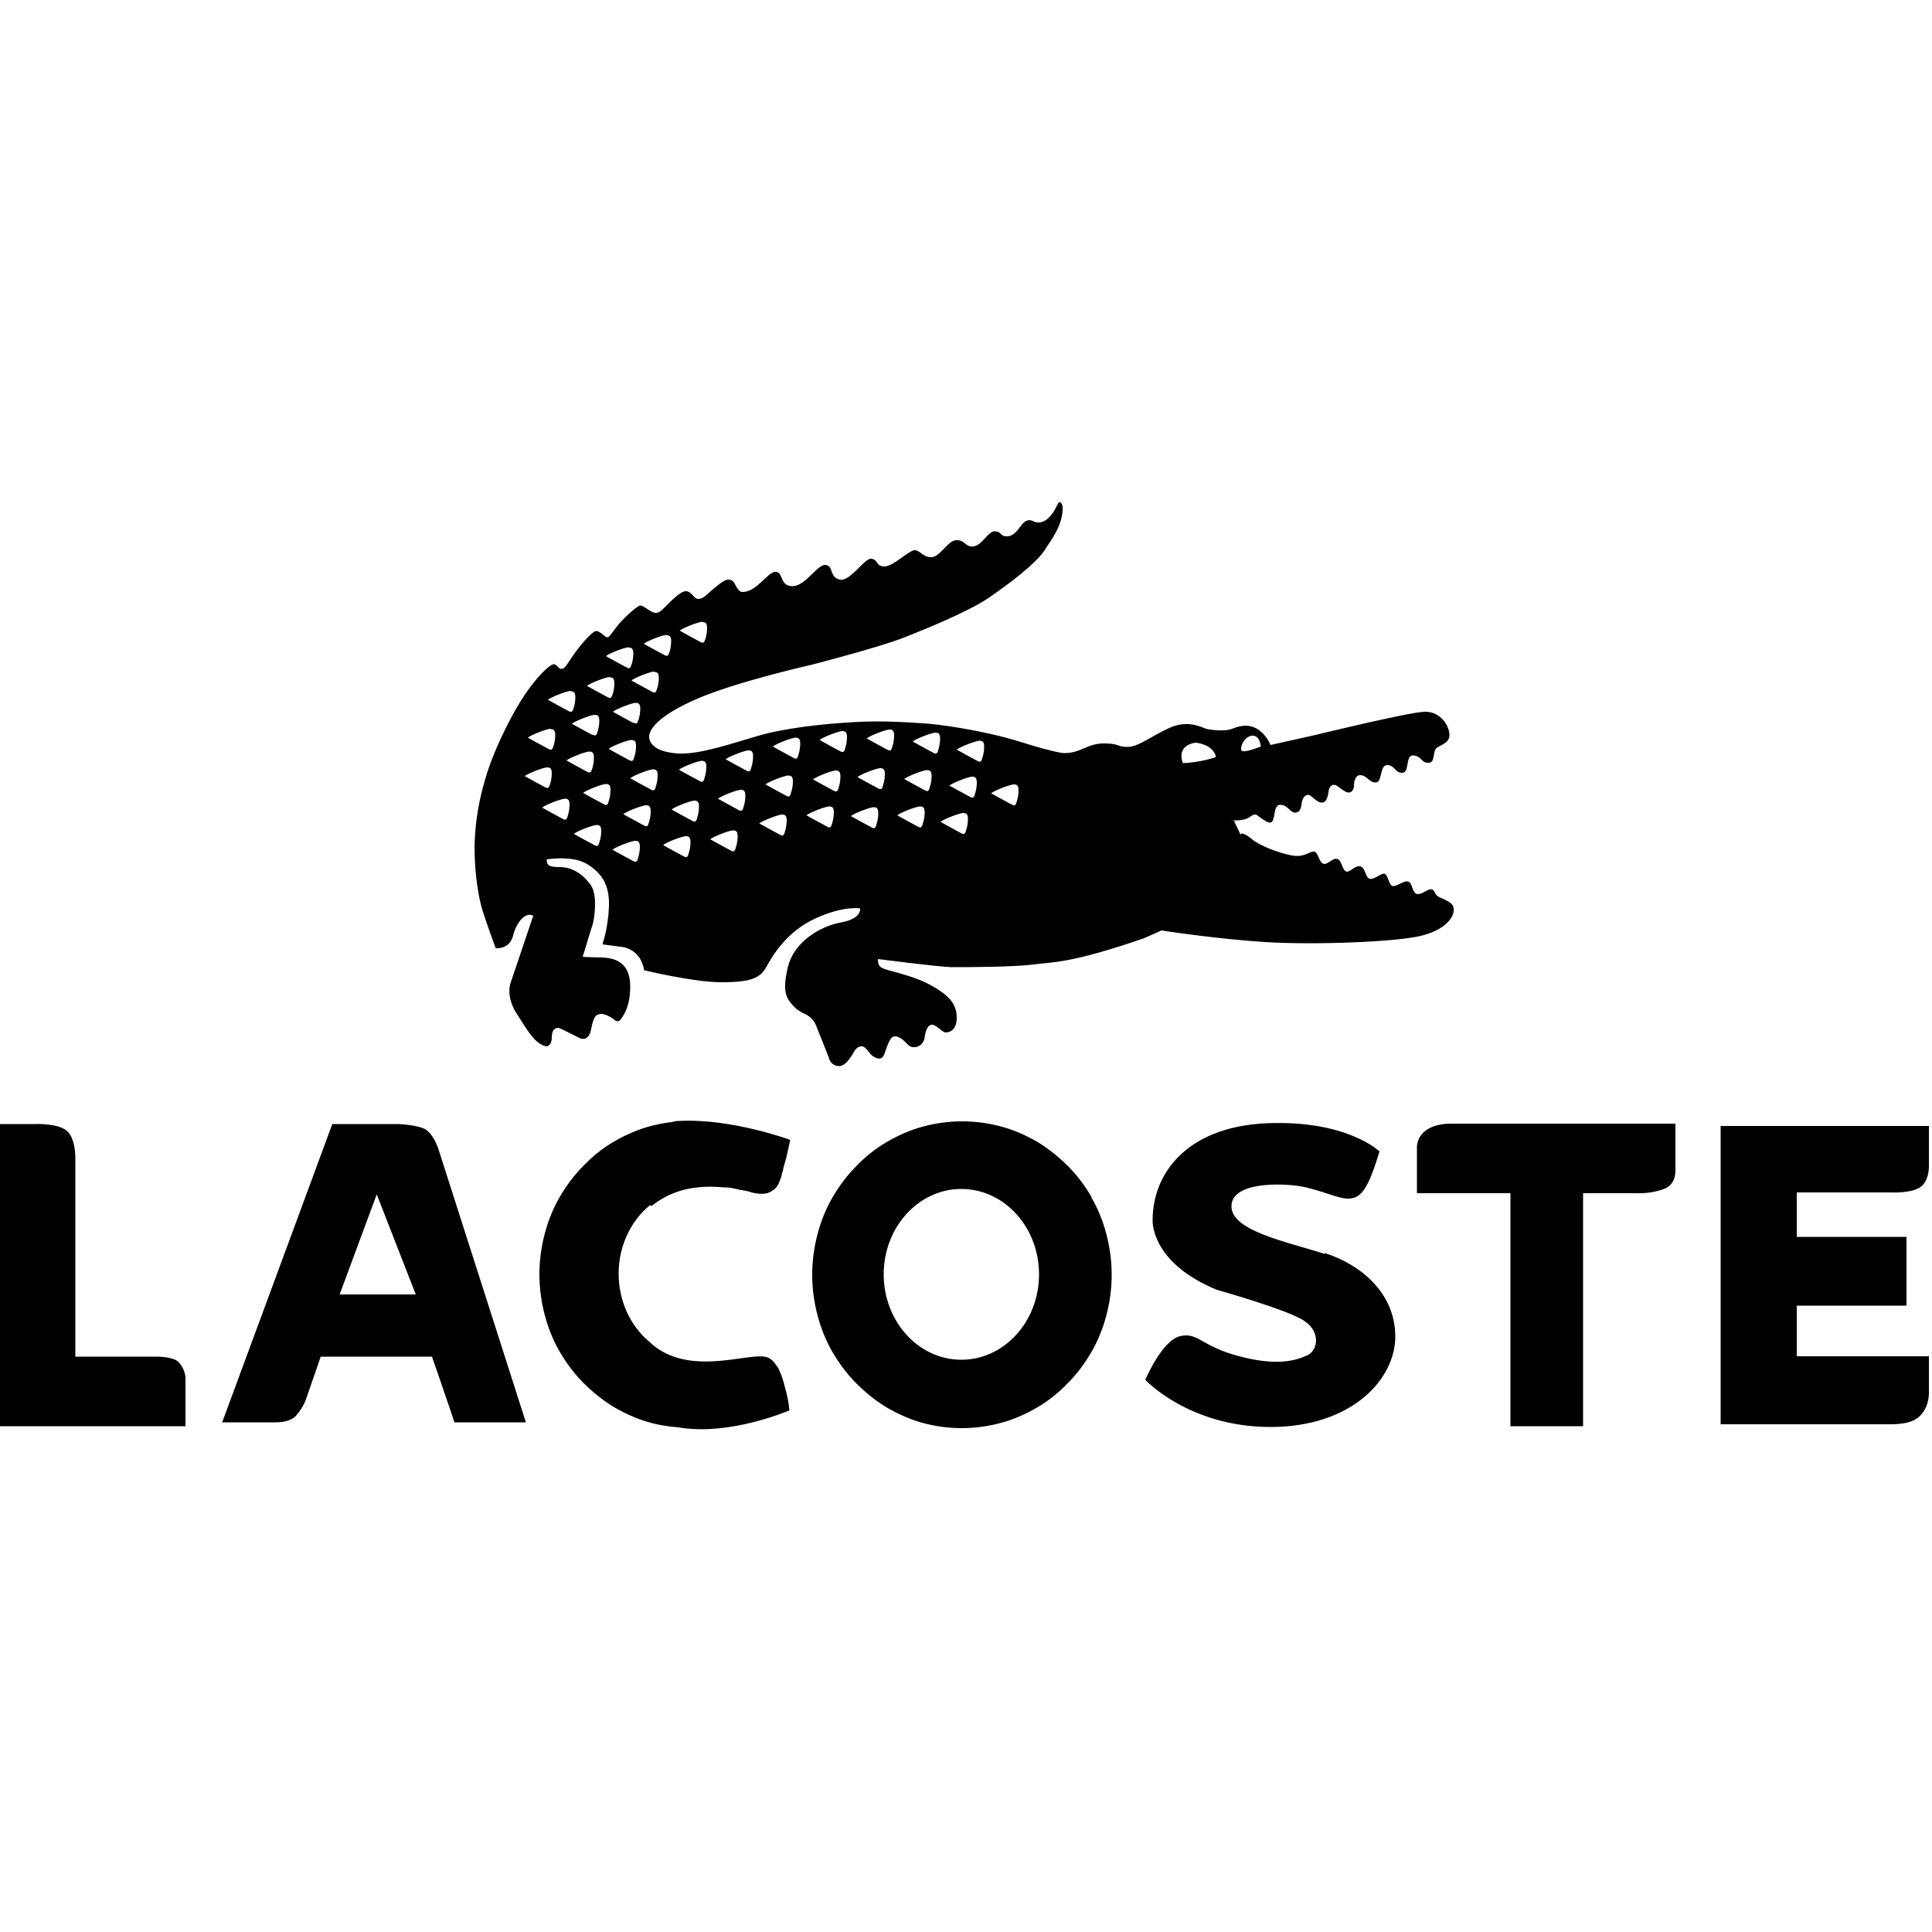
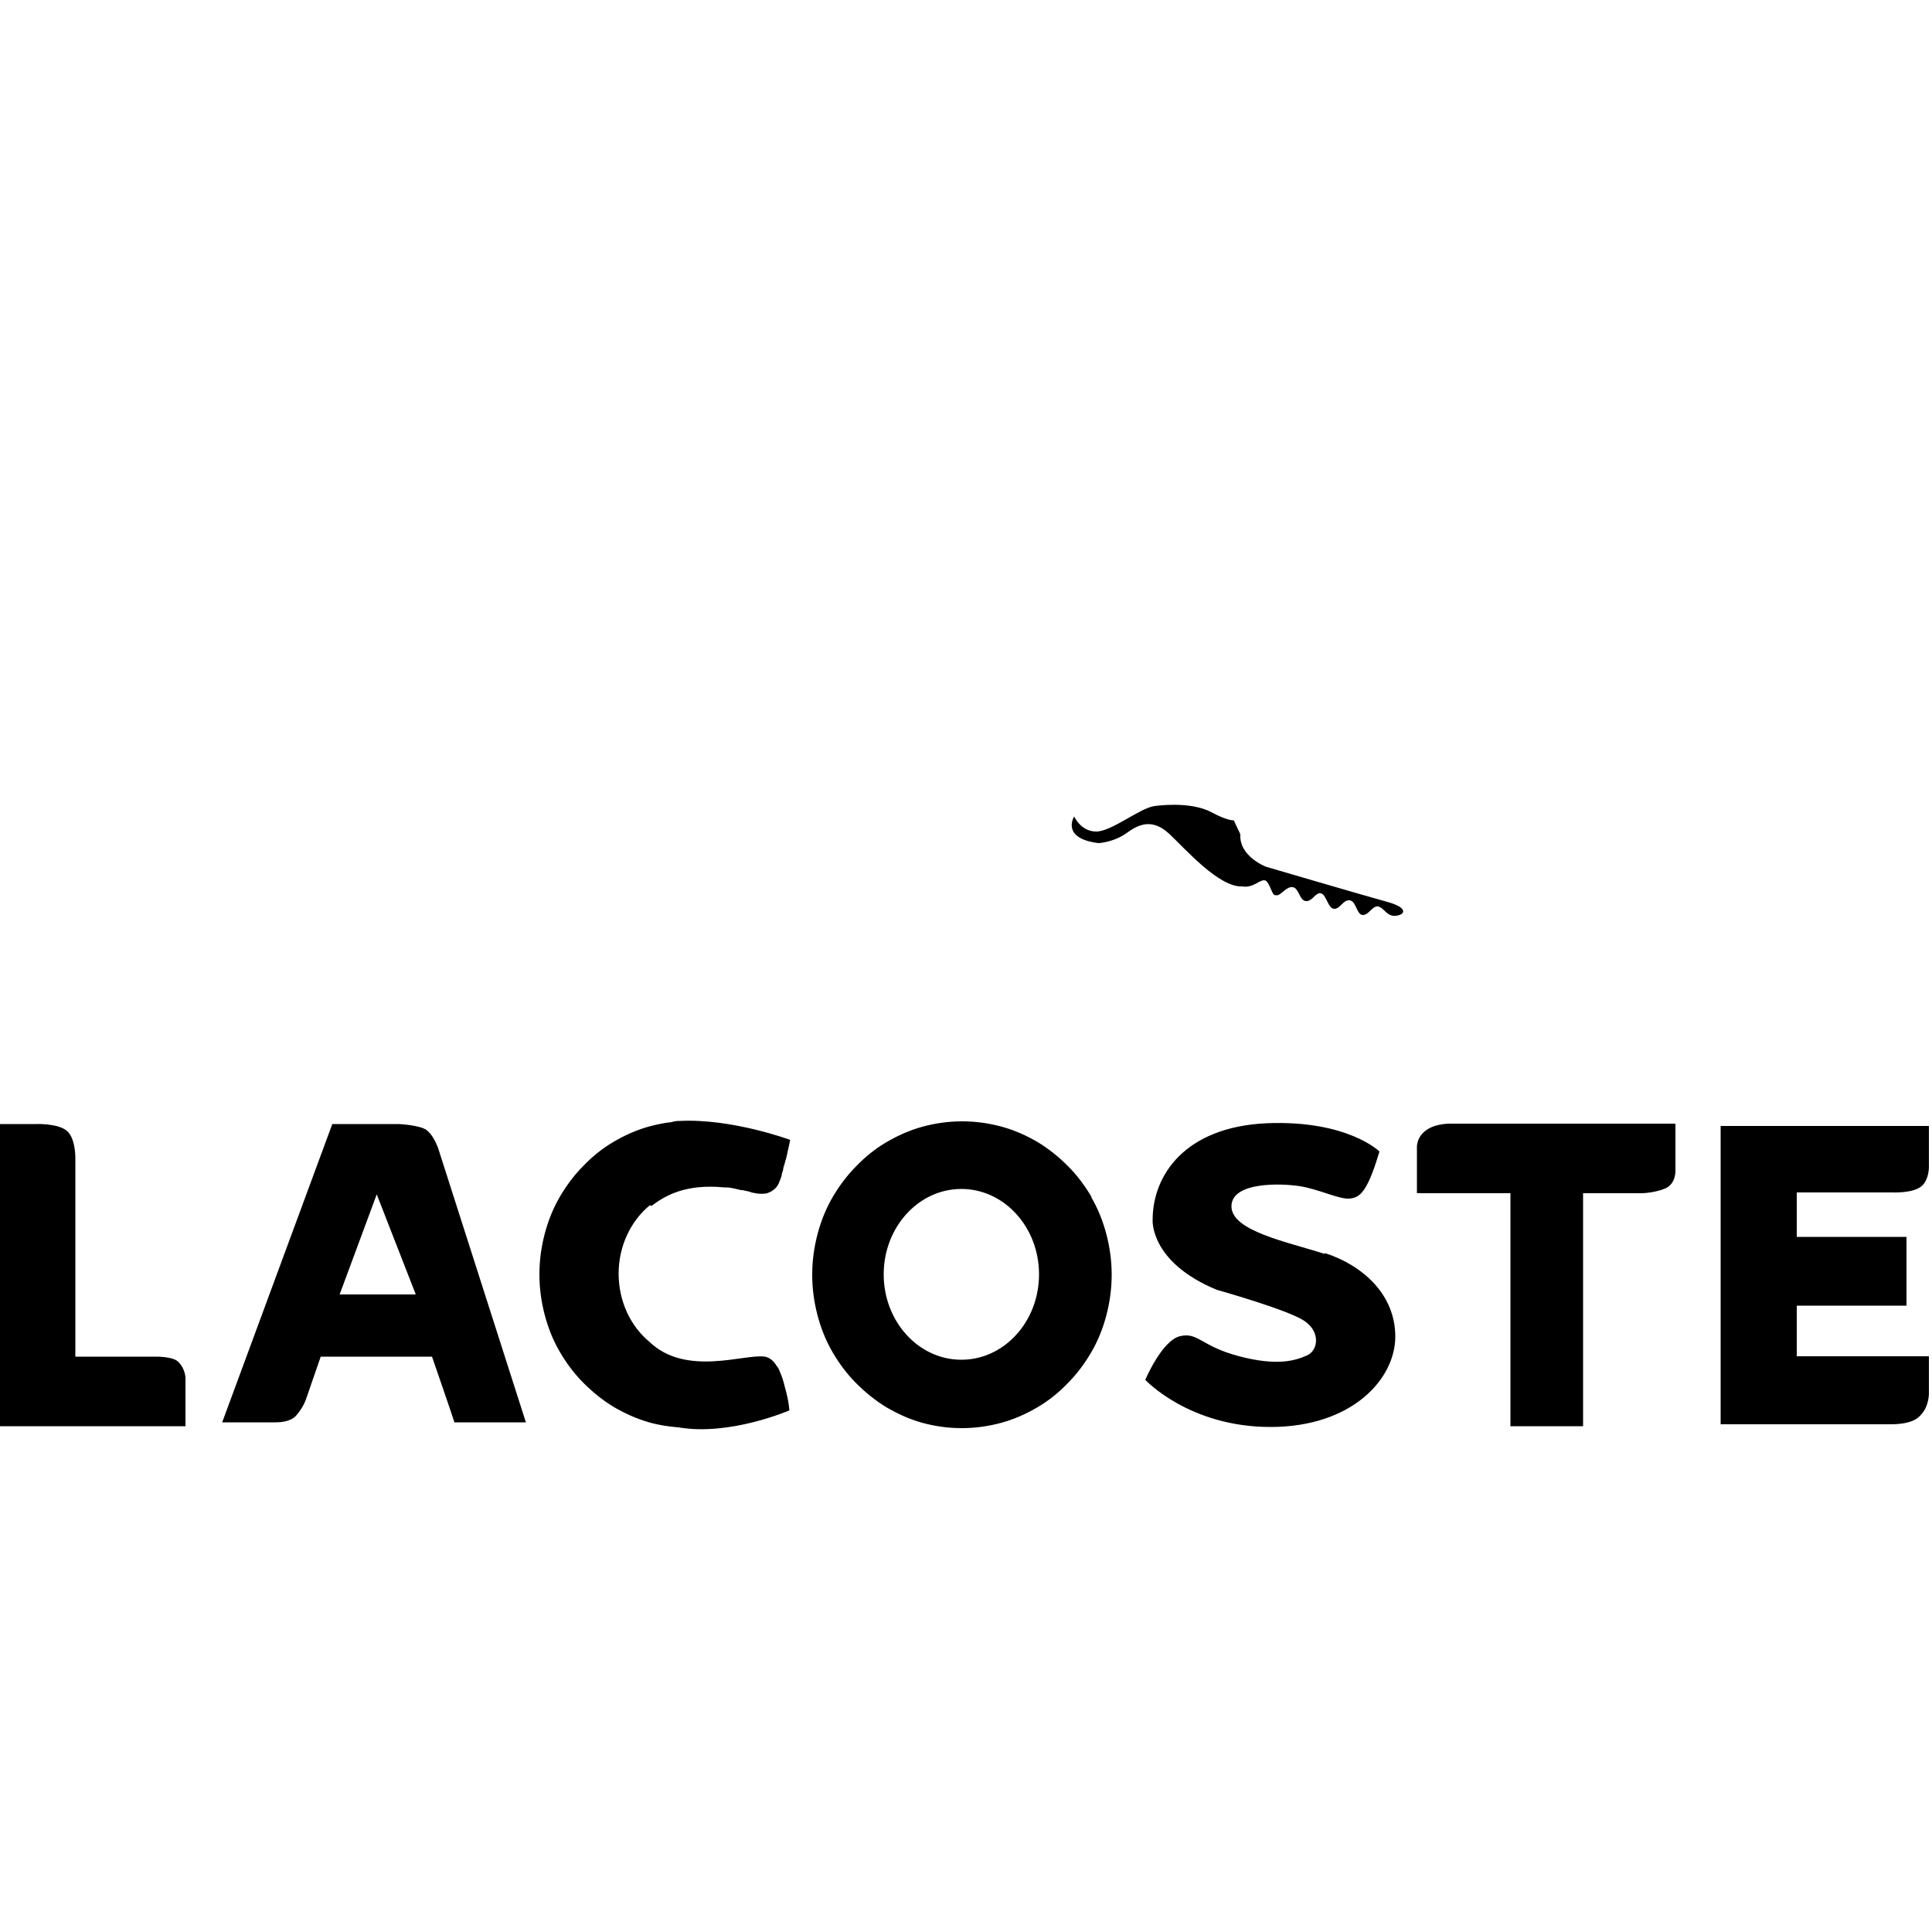
<svg xmlns="http://www.w3.org/2000/svg" width="50" height="50" viewBox="0 0 50 50" fill="none">
  <g clip-path="url(#clip0_0_166)">
    <path d="M4.03 35.11H1.95V29.94C1.95 29.94 1.95 29.42 1.71 29.25C1.47 29.07 0.94 29.09 0.94 29.09H-0.01V36.91H4.8V35.7C4.8 35.7 4.82 35.45 4.61 35.24C4.46 35.1 4.03 35.11 4.03 35.11ZM43.35 29.08H37.57C37.57 29.08 37.17 29.06 36.91 29.25C36.64 29.44 36.67 29.72 36.67 29.72V30.88H39.09V36.91H40.97V30.88H42.39C42.39 30.88 42.74 30.9 43.09 30.76C43.38 30.64 43.36 30.29 43.36 30.29V29.09L43.35 29.08ZM49.92 36.03V35.1H46.5V33.79H49.34V32.01H46.5V30.86H48.97C48.97 30.86 49.54 30.89 49.75 30.68C49.93 30.5 49.92 30.19 49.92 30.19V29.14H44.53V36.86H48.93C49.52 36.86 49.66 36.67 49.7 36.63C49.94 36.39 49.92 36.03 49.92 36.03ZM11.05 29.25C10.85 29.11 10.31 29.09 10.31 29.09H8.6L5.75 36.81H7.13C7.24 36.81 7.51 36.8 7.66 36.64C7.75 36.54 7.86 36.38 7.92 36.21L8.3 35.11H11.18C11.18 35.11 11.73 36.7 11.76 36.81H13.61L11.36 29.78C11.36 29.78 11.25 29.4 11.04 29.25H11.05ZM8.79 33.5L9.75 30.91L10.76 33.5H8.8H8.79ZM28.25 30.98C28.08 30.69 27.88 30.42 27.64 30.18C27.4 29.94 27.14 29.73 26.86 29.56C26.57 29.39 26.26 29.25 25.93 29.16C25.6 29.07 25.26 29.02 24.9 29.02C24.54 29.02 24.2 29.07 23.87 29.16C23.54 29.25 23.23 29.39 22.94 29.56C22.65 29.73 22.39 29.94 22.16 30.18C21.92 30.42 21.72 30.69 21.55 30.98C21.38 31.27 21.25 31.59 21.16 31.93C21.07 32.27 21.02 32.62 21.02 32.99C21.02 33.36 21.07 33.71 21.16 34.05C21.25 34.39 21.38 34.71 21.55 35C21.72 35.29 21.92 35.56 22.16 35.8C22.4 36.04 22.66 36.25 22.94 36.42C23.23 36.59 23.54 36.73 23.86 36.82C24.19 36.91 24.53 36.96 24.89 36.96C25.25 36.96 25.59 36.91 25.92 36.82C26.25 36.73 26.56 36.59 26.85 36.42C27.14 36.25 27.4 36.04 27.63 35.8C27.87 35.56 28.07 35.29 28.24 35C28.41 34.71 28.54 34.39 28.63 34.05C28.72 33.71 28.77 33.36 28.77 32.99C28.77 32.62 28.72 32.27 28.63 31.93C28.54 31.59 28.41 31.27 28.24 30.98H28.25ZM24.88 35.19C23.77 35.19 22.87 34.2 22.87 32.98C22.87 31.76 23.77 30.77 24.88 30.77C25.99 30.77 26.89 31.76 26.89 32.98C26.89 34.2 25.99 35.19 24.88 35.19ZM16.86 31.21C17.19 30.96 17.72 30.63 18.74 30.73C18.74 30.73 18.75 30.73 18.76 30.73C18.77 30.73 18.79 30.73 18.8 30.73C18.85 30.73 18.91 30.74 18.96 30.75C18.96 30.75 19.02 30.76 19.09 30.78C19.11 30.78 19.14 30.79 19.17 30.8C19.18 30.8 19.2 30.8 19.21 30.8C19.31 30.82 19.41 30.84 19.45 30.86C19.5 30.87 19.64 30.91 19.79 30.89C19.83 30.89 19.87 30.88 19.9 30.86C19.94 30.85 19.97 30.83 20.01 30.8C20.03 30.79 20.04 30.77 20.06 30.76C20.11 30.71 20.15 30.65 20.18 30.56C20.2 30.52 20.21 30.47 20.23 30.42C20.23 30.42 20.23 30.41 20.23 30.4C20.24 30.35 20.26 30.31 20.27 30.26V30.24C20.28 30.19 20.3 30.15 20.31 30.1C20.32 30.05 20.34 30 20.35 29.96C20.41 29.7 20.45 29.5 20.45 29.5C20.45 29.5 18.94 28.94 17.58 29.01C17.51 29.01 17.44 29.02 17.38 29.04C17.19 29.06 17 29.1 16.81 29.15C16.48 29.24 16.17 29.38 15.88 29.55C15.59 29.72 15.33 29.93 15.1 30.17C14.86 30.41 14.66 30.68 14.49 30.97C14.32 31.26 14.19 31.58 14.1 31.92C14.01 32.26 13.96 32.61 13.96 32.98C13.96 33.35 14.01 33.7 14.1 34.04C14.19 34.38 14.32 34.7 14.49 34.99C14.66 35.28 14.86 35.55 15.1 35.79C15.34 36.03 15.6 36.24 15.88 36.41C16.17 36.58 16.48 36.72 16.8 36.81C17.04 36.88 17.3 36.92 17.56 36.94C18.89 37.17 20.43 36.5 20.43 36.5C20.41 36.27 20.36 36.06 20.31 35.89C20.28 35.75 20.23 35.6 20.17 35.47C20.14 35.39 20.1 35.35 20.1 35.35C20.02 35.22 19.92 35.13 19.79 35.11C19.27 35.03 17.75 35.64 16.8 34.72C16.32 34.32 16.01 33.68 16.01 32.96C16.01 32.24 16.33 31.59 16.82 31.19L16.86 31.21ZM34.28 32.45C33.32 32.14 31.87 31.86 31.87 31.22C31.87 30.58 33.16 30.62 33.65 30.7C34.13 30.78 34.62 31.02 34.88 31.02C35.14 31.02 35.27 30.88 35.41 30.6C35.55 30.32 35.7 29.8 35.7 29.8C35.7 29.8 34.87 28.98 32.77 29.07C30.67 29.17 29.83 30.41 29.83 31.57C29.83 31.57 29.75 32.66 31.49 33.38C31.49 33.38 33.31 33.89 33.75 34.18C34.19 34.47 34.11 34.96 33.82 35.08C33.53 35.21 33.06 35.36 32.07 35.1C31.08 34.84 31.01 34.47 30.54 34.58C30.07 34.69 29.64 35.71 29.64 35.71C29.64 35.71 30.77 36.93 32.88 36.93C34.99 36.93 36.11 35.69 36.11 34.59C36.11 33.49 35.25 32.74 34.29 32.43L34.28 32.45Z" fill="black" />
-     <path d="M37.41 23.29C37.21 23.2 37.18 23.2 37.13 23.09C37.07 22.99 37.03 23 36.92 23.05C36.81 23.11 36.67 23.2 36.6 23.08C36.53 22.97 36.53 22.82 36.42 22.81C36.31 22.8 36.14 22.95 36.04 22.93C35.94 22.91 35.92 22.62 35.82 22.61C35.72 22.61 35.55 22.78 35.44 22.74C35.33 22.7 35.34 22.45 35.2 22.42C35.06 22.39 34.93 22.6 34.83 22.55C34.73 22.5 34.73 22.27 34.61 22.23C34.49 22.19 34.35 22.4 34.24 22.35C34.13 22.3 34.12 22.06 34.01 22.04C33.9 22.02 33.76 22.2 33.44 22.14C33.11 22.08 32.6 21.89 32.39 21.71C32.18 21.53 32.11 21.58 32.11 21.58L32.09 21.68C32.09 21.68 31.86 21.23 31.87 21.23C31.88 21.23 32.19 21.26 32.35 21.14C32.51 21.02 32.52 21.1 32.66 21.19C32.8 21.28 32.9 21.35 32.95 21.21C33 21.07 32.98 20.8 33.16 20.83C33.34 20.85 33.39 21.04 33.53 21.03C33.67 21.02 33.68 20.84 33.69 20.77C33.7 20.7 33.75 20.57 33.85 20.57C33.95 20.57 34.07 20.78 34.22 20.77C34.37 20.76 34.38 20.48 34.39 20.44C34.4 20.4 34.44 20.31 34.53 20.31C34.62 20.31 34.79 20.52 34.91 20.51C35.03 20.5 35.04 20.36 35.04 20.34C35.04 20.32 35.04 20.05 35.21 20.06C35.38 20.07 35.44 20.26 35.61 20.25C35.78 20.24 35.7 19.8 35.9 19.8C36.1 19.8 36.09 20 36.29 20C36.49 20 36.36 19.53 36.58 19.55C36.8 19.57 36.78 19.75 36.97 19.74C37.16 19.74 37.06 19.44 37.19 19.35C37.32 19.26 37.53 19.22 37.51 18.99C37.49 18.76 37.27 18.41 36.87 18.42C36.46 18.43 33.96 19.04 33.96 19.04L32.88 19.28C32.88 19.28 32.69 18.78 32.23 18.78C32.23 18.78 32.08 18.78 31.89 18.86C31.69 18.94 31.33 18.89 31.21 18.86C31.09 18.82 30.74 18.62 30.26 18.84C29.78 19.06 29.46 19.33 29.18 19.33C28.9 19.33 28.98 19.24 28.56 19.24C28.14 19.24 27.97 19.49 27.55 19.49C27.55 19.49 27.4 19.51 26.41 19.2C25.42 18.89 24.25 18.74 23.91 18.72C23.57 18.7 22.83 18.64 22.08 18.69C21.33 18.73 20.32 18.84 19.63 19.04C18.94 19.24 18.11 19.53 17.56 19.5C17.01 19.47 16.81 19.27 16.8 19.08C16.79 18.89 17.01 18.53 18.05 18.08C19.1 17.63 21.02 17.2 21.02 17.2C21.02 17.2 22.72 16.76 23.34 16.52C23.96 16.28 25.03 15.84 25.56 15.49C26.09 15.13 26.79 14.6 27.02 14.26C27.25 13.91 27.43 13.67 27.49 13.31C27.49 13.28 27.52 13.16 27.49 13.07C27.45 12.97 27.4 12.98 27.37 13.05C27.34 13.12 27.22 13.37 27.05 13.47C26.88 13.57 26.76 13.5 26.72 13.48C26.68 13.46 26.57 13.43 26.46 13.56C26.35 13.69 26.25 13.88 26.06 13.88C25.87 13.88 25.93 13.76 25.75 13.75C25.57 13.74 25.42 14.11 25.2 14.14C24.98 14.17 24.98 13.97 24.75 13.98C24.52 13.99 24.33 14.42 24.1 14.42C23.87 14.42 23.82 14.24 23.67 14.24C23.52 14.24 23.11 14.67 22.88 14.66C22.66 14.65 22.74 14.5 22.56 14.46C22.38 14.42 22.02 15.05 21.74 15C21.46 14.95 21.58 14.65 21.37 14.62C21.16 14.59 20.85 15.17 20.51 15.17C20.17 15.17 20.28 14.8 20.07 14.8C19.86 14.8 19.59 15.32 19.22 15.32C19.22 15.32 19.14 15.34 19.06 15.19C18.98 15.04 18.97 15.02 18.86 15C18.75 14.98 18.49 15.22 18.38 15.31C18.27 15.41 18.19 15.5 18.07 15.5C17.95 15.5 17.92 15.32 17.76 15.3C17.6 15.28 17.24 15.69 17.2 15.72C17.16 15.75 17.07 15.88 16.95 15.86C16.83 15.84 16.64 15.66 16.57 15.67C16.5 15.67 16.11 16.01 15.93 16.26C15.75 16.5 15.75 16.5 15.7 16.49C15.66 16.49 15.53 16.33 15.43 16.33C15.33 16.33 14.99 16.72 14.8 17.01C14.61 17.3 14.6 17.3 14.53 17.31C14.46 17.32 14.43 17.21 14.34 17.19C14.25 17.17 13.86 17.53 13.49 18.12C13.12 18.71 12.76 19.51 12.61 19.99C12.46 20.47 12.33 20.99 12.29 21.67C12.25 22.35 12.36 23.09 12.45 23.43C12.54 23.77 12.83 24.54 12.83 24.54C12.83 24.54 13.19 24.58 13.28 24.21C13.37 23.85 13.61 23.59 13.8 23.7L13.22 25.42C13.22 25.42 13.07 25.76 13.37 26.23C13.67 26.7 13.85 27.02 14.14 27.08C14.14 27.08 14.28 27.08 14.28 26.85C14.28 26.62 14.4 26.58 14.48 26.61C14.56 26.64 14.99 26.86 14.99 26.86C14.99 26.86 15.23 27 15.3 26.63C15.37 26.26 15.44 26.26 15.55 26.24C15.66 26.23 15.86 26.35 15.91 26.4C15.97 26.45 16.03 26.44 16.08 26.36C16.13 26.28 16.31 26.06 16.31 25.53C16.31 25 16.03 24.79 15.57 24.78C15.11 24.77 15.08 24.76 15.08 24.76L15.35 23.88C15.35 23.88 15.5 23.19 15.28 22.89C15.05 22.59 14.79 22.44 14.48 22.44C14.17 22.44 14.15 22.37 14.15 22.24C14.15 22.24 14.81 22.13 15.19 22.36C15.57 22.59 15.78 22.9 15.76 23.46C15.74 24.02 15.59 24.44 15.59 24.44L16.12 24.51C16.12 24.51 16.58 24.56 16.67 25.11C16.67 25.11 17.95 25.42 18.66 25.42C19.37 25.42 19.66 25.34 19.83 25.03C20 24.72 20.36 24.11 21.1 23.77C21.84 23.43 22.26 23.51 22.26 23.51C22.26 23.51 22.31 23.77 21.78 23.87C21.25 23.96 20.55 24.36 20.39 25.03C20.23 25.7 20.35 25.86 20.62 26.12L20.78 26.22C20.78 26.22 21.02 26.29 21.12 26.54C21.22 26.79 21.45 27.37 21.45 27.37C21.45 27.37 21.48 27.57 21.7 27.59C21.91 27.61 22.09 27.23 22.12 27.19C22.15 27.15 22.21 27.07 22.31 27.08C22.41 27.08 22.5 27.28 22.6 27.34C22.7 27.4 22.83 27.45 22.89 27.27C22.96 27.09 23.02 26.82 23.16 26.82C23.3 26.82 23.43 26.97 23.46 27C23.49 27.03 23.55 27.11 23.67 27.1C23.79 27.1 23.91 27 23.93 26.85C23.95 26.7 24 26.52 24.12 26.52C24.24 26.52 24.38 26.72 24.48 26.72C24.58 26.72 24.76 26.65 24.76 26.34C24.76 26.03 24.61 25.83 24.31 25.63C24.01 25.43 23.72 25.31 23.25 25.18C22.78 25.05 22.73 25.06 22.72 24.82C22.72 24.82 24.28 25.02 24.62 25.03C24.95 25.03 26.23 25.03 26.75 24.96C27.27 24.89 27.7 24.94 29.61 24.28L30.06 24.08C30.06 24.08 31.47 24.3 32.74 24.38C34.01 24.46 36.17 24.38 36.81 24.21C37.45 24.04 37.61 23.72 37.62 23.58C37.63 23.45 37.6 23.38 37.4 23.29H37.41ZM32.4 19.04C32.61 19.02 32.63 19.32 32.63 19.32C32.63 19.32 32.21 19.49 32.14 19.43C32.07 19.37 32.19 19.06 32.4 19.04ZM18.18 16.1C18.27 16.1 18.3 16.14 18.3 16.26C18.3 16.38 18.27 16.5 18.25 16.55C18.23 16.6 18.22 16.67 18.12 16.61C18.02 16.56 17.59 16.32 17.59 16.32C17.69 16.24 18.09 16.09 18.18 16.09V16.1ZM17.25 16.44C17.34 16.44 17.37 16.48 17.37 16.6C17.37 16.72 17.34 16.84 17.32 16.89C17.3 16.94 17.29 17.01 17.19 16.95C17.09 16.9 16.66 16.66 16.66 16.66C16.76 16.58 17.16 16.43 17.25 16.43V16.44ZM16.93 17.39C17.02 17.39 17.05 17.43 17.05 17.55C17.05 17.67 17.02 17.79 17 17.84C16.98 17.89 16.97 17.96 16.87 17.9C16.77 17.85 16.34 17.61 16.34 17.61C16.44 17.53 16.84 17.38 16.93 17.38V17.39ZM16.39 18.71C16.29 18.66 15.86 18.42 15.86 18.42C15.96 18.34 16.36 18.19 16.45 18.19C16.54 18.19 16.57 18.23 16.57 18.35C16.57 18.47 16.54 18.59 16.52 18.64C16.5 18.69 16.49 18.76 16.39 18.7V18.71ZM16.46 19.32C16.46 19.44 16.43 19.56 16.41 19.61C16.39 19.66 16.38 19.73 16.28 19.67C16.18 19.62 15.75 19.38 15.75 19.38C15.85 19.3 16.25 19.15 16.34 19.15C16.43 19.15 16.46 19.19 16.46 19.31V19.32ZM16.27 16.76C16.36 16.76 16.39 16.8 16.39 16.92C16.39 17.04 16.36 17.16 16.34 17.21C16.32 17.26 16.31 17.33 16.21 17.27C16.11 17.22 15.68 16.98 15.68 16.98C15.78 16.9 16.18 16.75 16.27 16.75V16.76ZM15.78 17.53C15.87 17.53 15.9 17.57 15.9 17.69C15.9 17.81 15.87 17.93 15.85 17.98C15.83 18.03 15.82 18.1 15.72 18.04C15.62 17.99 15.19 17.75 15.19 17.75C15.29 17.67 15.69 17.52 15.78 17.52V17.53ZM15.33 19.02C15.23 18.97 14.8 18.73 14.8 18.73C14.9 18.65 15.3 18.5 15.39 18.5C15.48 18.5 15.51 18.54 15.51 18.66C15.51 18.78 15.48 18.9 15.46 18.95C15.44 19 15.43 19.07 15.33 19.01V19.02ZM15.37 19.62C15.37 19.74 15.34 19.86 15.32 19.91C15.3 19.96 15.29 20.03 15.19 19.97C15.09 19.92 14.66 19.68 14.66 19.68C14.76 19.6 15.16 19.45 15.25 19.45C15.34 19.45 15.37 19.49 15.37 19.61V19.62ZM14.77 17.89C14.86 17.89 14.89 17.93 14.89 18.05C14.89 18.17 14.86 18.29 14.84 18.34C14.82 18.39 14.81 18.46 14.71 18.4C14.61 18.35 14.18 18.11 14.18 18.11C14.28 18.03 14.68 17.88 14.77 17.88V17.89ZM14.25 18.87C14.34 18.87 14.37 18.91 14.37 19.03C14.37 19.15 14.34 19.27 14.32 19.32C14.3 19.37 14.29 19.44 14.19 19.38C14.09 19.33 13.66 19.09 13.66 19.09C13.76 19.01 14.16 18.86 14.25 18.86V18.87ZM13.57 20.09C13.67 20.01 14.07 19.86 14.16 19.86C14.25 19.86 14.28 19.9 14.28 20.02C14.28 20.14 14.25 20.26 14.23 20.31C14.21 20.36 14.2 20.43 14.1 20.37C14 20.32 13.57 20.08 13.57 20.08V20.09ZM14.69 21.13C14.67 21.18 14.66 21.25 14.56 21.19C14.46 21.14 14.03 20.9 14.03 20.9C14.13 20.82 14.53 20.67 14.62 20.67C14.71 20.67 14.74 20.71 14.74 20.83C14.74 20.95 14.71 21.07 14.69 21.12V21.13ZM15.51 21.81C15.49 21.86 15.48 21.93 15.38 21.87C15.28 21.82 14.85 21.58 14.85 21.58C14.95 21.5 15.35 21.35 15.44 21.35C15.53 21.35 15.56 21.39 15.56 21.51C15.56 21.63 15.53 21.75 15.51 21.8V21.81ZM15.75 20.75C15.73 20.8 15.72 20.87 15.62 20.81C15.52 20.76 15.09 20.52 15.09 20.52C15.19 20.44 15.59 20.29 15.68 20.29C15.77 20.29 15.8 20.33 15.8 20.45C15.8 20.57 15.77 20.69 15.75 20.74V20.75ZM16.51 22.22C16.49 22.27 16.48 22.34 16.38 22.28C16.28 22.23 15.85 21.99 15.85 21.99C15.95 21.91 16.35 21.76 16.44 21.76C16.53 21.76 16.56 21.8 16.56 21.92C16.56 22.04 16.53 22.16 16.51 22.21V22.22ZM16.79 21.3C16.77 21.35 16.76 21.42 16.66 21.36C16.56 21.31 16.13 21.07 16.13 21.07C16.23 20.99 16.63 20.84 16.72 20.84C16.81 20.84 16.84 20.88 16.84 21C16.84 21.12 16.81 21.24 16.79 21.29V21.3ZM16.97 20.37C16.95 20.42 16.94 20.49 16.84 20.43C16.74 20.38 16.31 20.14 16.31 20.14C16.41 20.06 16.81 19.91 16.9 19.91C16.99 19.91 17.02 19.95 17.02 20.07C17.02 20.19 16.99 20.31 16.97 20.36V20.37ZM17.82 22.1C17.8 22.15 17.79 22.22 17.69 22.16C17.59 22.11 17.16 21.87 17.16 21.87C17.26 21.79 17.66 21.64 17.75 21.64C17.84 21.64 17.87 21.68 17.87 21.8C17.87 21.92 17.84 22.04 17.82 22.09V22.1ZM18.04 21.18C18.02 21.23 18.01 21.3 17.91 21.24C17.81 21.19 17.38 20.95 17.38 20.95C17.48 20.87 17.88 20.72 17.97 20.72C18.06 20.72 18.09 20.76 18.09 20.88C18.09 21 18.06 21.12 18.04 21.17V21.18ZM18.23 20.15C18.21 20.2 18.2 20.27 18.1 20.21C18 20.16 17.57 19.92 17.57 19.92C17.67 19.84 18.07 19.69 18.16 19.69C18.25 19.69 18.28 19.73 18.28 19.85C18.28 19.97 18.25 20.09 18.23 20.14V20.15ZM19.04 21.95C19.02 22 19.01 22.07 18.91 22.01C18.81 21.96 18.38 21.72 18.38 21.72C18.48 21.64 18.88 21.49 18.97 21.49C19.06 21.49 19.09 21.53 19.09 21.65C19.09 21.77 19.06 21.89 19.04 21.94V21.95ZM19.24 20.9C19.22 20.95 19.21 21.02 19.11 20.96C19.01 20.91 18.58 20.67 18.58 20.67C18.68 20.59 19.08 20.44 19.17 20.44C19.26 20.44 19.29 20.48 19.29 20.6C19.29 20.72 19.26 20.84 19.24 20.89V20.9ZM19.44 19.88C19.42 19.93 19.41 20 19.31 19.94C19.21 19.89 18.78 19.65 18.78 19.65C18.88 19.57 19.28 19.42 19.37 19.42C19.46 19.42 19.49 19.46 19.49 19.58C19.49 19.7 19.46 19.82 19.44 19.87V19.88ZM20.31 21.54C20.29 21.59 20.28 21.66 20.18 21.6C20.08 21.55 19.65 21.31 19.65 21.31C19.75 21.23 20.15 21.08 20.24 21.08C20.33 21.08 20.36 21.12 20.36 21.24C20.36 21.36 20.33 21.48 20.31 21.53V21.54ZM20.47 20.53C20.45 20.58 20.44 20.65 20.34 20.59C20.24 20.54 19.81 20.3 19.81 20.3C19.91 20.22 20.31 20.07 20.4 20.07C20.49 20.07 20.52 20.11 20.52 20.23C20.52 20.35 20.49 20.47 20.47 20.52V20.53ZM20.66 19.55C20.64 19.6 20.63 19.67 20.53 19.61C20.43 19.56 20 19.32 20 19.32C20.1 19.24 20.5 19.09 20.59 19.09C20.68 19.09 20.71 19.13 20.71 19.25C20.71 19.37 20.68 19.49 20.66 19.54V19.55ZM21.53 21.33C21.51 21.38 21.5 21.45 21.4 21.39C21.3 21.34 20.87 21.1 20.87 21.1C20.97 21.02 21.37 20.87 21.46 20.87C21.55 20.87 21.58 20.91 21.58 21.03C21.58 21.15 21.55 21.27 21.53 21.32V21.33ZM21.7 20.4C21.68 20.45 21.67 20.52 21.57 20.46C21.47 20.41 21.04 20.17 21.04 20.17C21.14 20.09 21.54 19.94 21.63 19.94C21.72 19.94 21.75 19.98 21.75 20.1C21.75 20.22 21.72 20.34 21.7 20.39V20.4ZM21.87 19.38C21.85 19.43 21.84 19.5 21.74 19.44C21.64 19.39 21.21 19.15 21.21 19.15C21.31 19.07 21.71 18.92 21.8 18.92C21.89 18.92 21.92 18.96 21.92 19.08C21.92 19.2 21.89 19.32 21.87 19.37V19.38ZM22.68 21.35C22.66 21.4 22.65 21.47 22.55 21.41C22.45 21.36 22.02 21.12 22.02 21.12C22.12 21.04 22.52 20.89 22.61 20.89C22.7 20.89 22.73 20.93 22.73 21.05C22.73 21.17 22.7 21.29 22.68 21.34V21.35ZM22.85 20.34C22.83 20.39 22.82 20.46 22.72 20.4C22.62 20.35 22.19 20.11 22.19 20.11C22.29 20.03 22.69 19.88 22.78 19.88C22.87 19.88 22.9 19.92 22.9 20.04C22.9 20.16 22.87 20.28 22.85 20.33V20.34ZM23.09 19.34C23.07 19.39 23.06 19.46 22.96 19.4C22.86 19.35 22.43 19.11 22.43 19.11C22.53 19.03 22.93 18.88 23.02 18.88C23.11 18.88 23.14 18.92 23.14 19.04C23.14 19.16 23.11 19.28 23.09 19.33V19.34ZM23.88 21.33C23.86 21.38 23.85 21.45 23.75 21.39C23.65 21.34 23.22 21.1 23.22 21.1C23.32 21.02 23.72 20.87 23.81 20.87C23.9 20.87 23.93 20.91 23.93 21.03C23.93 21.15 23.9 21.27 23.88 21.32V21.33ZM24.06 20.39C24.04 20.44 24.03 20.51 23.93 20.45C23.83 20.4 23.4 20.16 23.4 20.16C23.5 20.08 23.9 19.93 23.99 19.93C24.08 19.93 24.11 19.97 24.11 20.09C24.11 20.21 24.08 20.33 24.06 20.38V20.39ZM24.28 19.42C24.26 19.47 24.25 19.54 24.15 19.48C24.05 19.43 23.62 19.19 23.62 19.19C23.72 19.11 24.12 18.96 24.21 18.96C24.3 18.96 24.33 19 24.33 19.12C24.33 19.24 24.3 19.36 24.28 19.41V19.42ZM25 21.5C24.98 21.55 24.97 21.62 24.87 21.56C24.77 21.51 24.34 21.27 24.34 21.27C24.44 21.19 24.84 21.04 24.93 21.04C25.02 21.04 25.05 21.08 25.05 21.2C25.05 21.32 25.02 21.44 25 21.49V21.5ZM25.23 20.56C25.21 20.61 25.2 20.68 25.1 20.62C25 20.57 24.57 20.33 24.57 20.33C24.67 20.25 25.07 20.1 25.16 20.1C25.25 20.1 25.28 20.14 25.28 20.26C25.28 20.38 25.25 20.5 25.23 20.55V20.56ZM25.42 19.63C25.4 19.68 25.39 19.75 25.29 19.69C25.19 19.64 24.76 19.4 24.76 19.4C24.86 19.32 25.26 19.17 25.35 19.17C25.44 19.17 25.47 19.21 25.47 19.33C25.47 19.45 25.44 19.57 25.42 19.62V19.63ZM26.31 20.76C26.29 20.81 26.28 20.88 26.18 20.82C26.08 20.77 25.65 20.53 25.65 20.53C25.75 20.45 26.15 20.3 26.24 20.3C26.33 20.3 26.36 20.34 26.36 20.46C26.36 20.58 26.33 20.7 26.31 20.75V20.76ZM30.61 19.74C30.61 19.74 30.42 19.3 30.94 19.22C30.94 19.22 31.39 19.25 31.47 19.59C31.47 19.59 31.11 19.73 30.61 19.75V19.74Z" fill="black" />
    <path d="M27.79 21.15C27.79 21.15 27.46 21.7 28.43 21.82C28.43 21.82 28.83 21.8 29.17 21.55C29.51 21.3 29.85 21.2 30.26 21.58C30.67 21.96 31.55 22.98 32.16 22.94C32.16 22.94 32.3 22.98 32.5 22.87C32.7 22.76 32.76 22.72 32.86 22.94C32.96 23.16 32.95 23.17 33.05 23.17C33.15 23.17 33.3 22.93 33.46 22.96C33.62 22.99 33.63 23.31 33.8 23.32C33.97 23.33 34.05 23.08 34.19 23.12C34.33 23.16 34.37 23.52 34.53 23.52C34.69 23.52 34.76 23.28 34.93 23.3C35.1 23.32 35.11 23.68 35.27 23.68C35.43 23.68 35.52 23.43 35.67 23.46C35.82 23.49 35.89 23.73 36.13 23.7C36.37 23.67 36.45 23.49 35.9 23.34C35.35 23.19 32.76 22.43 32.76 22.43C32.76 22.43 32.06 22.16 32.1 21.59L31.93 21.23C31.93 21.23 31.78 21.25 31.35 21.02C30.92 20.79 30.26 20.81 29.88 20.86C29.5 20.91 28.77 21.52 28.37 21.52C27.97 21.52 27.8 21.13 27.8 21.13L27.79 21.15Z" fill="black" />
  </g>
  <defs>
    <clipPath id="clip0_0_166">
      <rect width="50" height="50" fill="white" />
    </clipPath>
  </defs>
</svg>